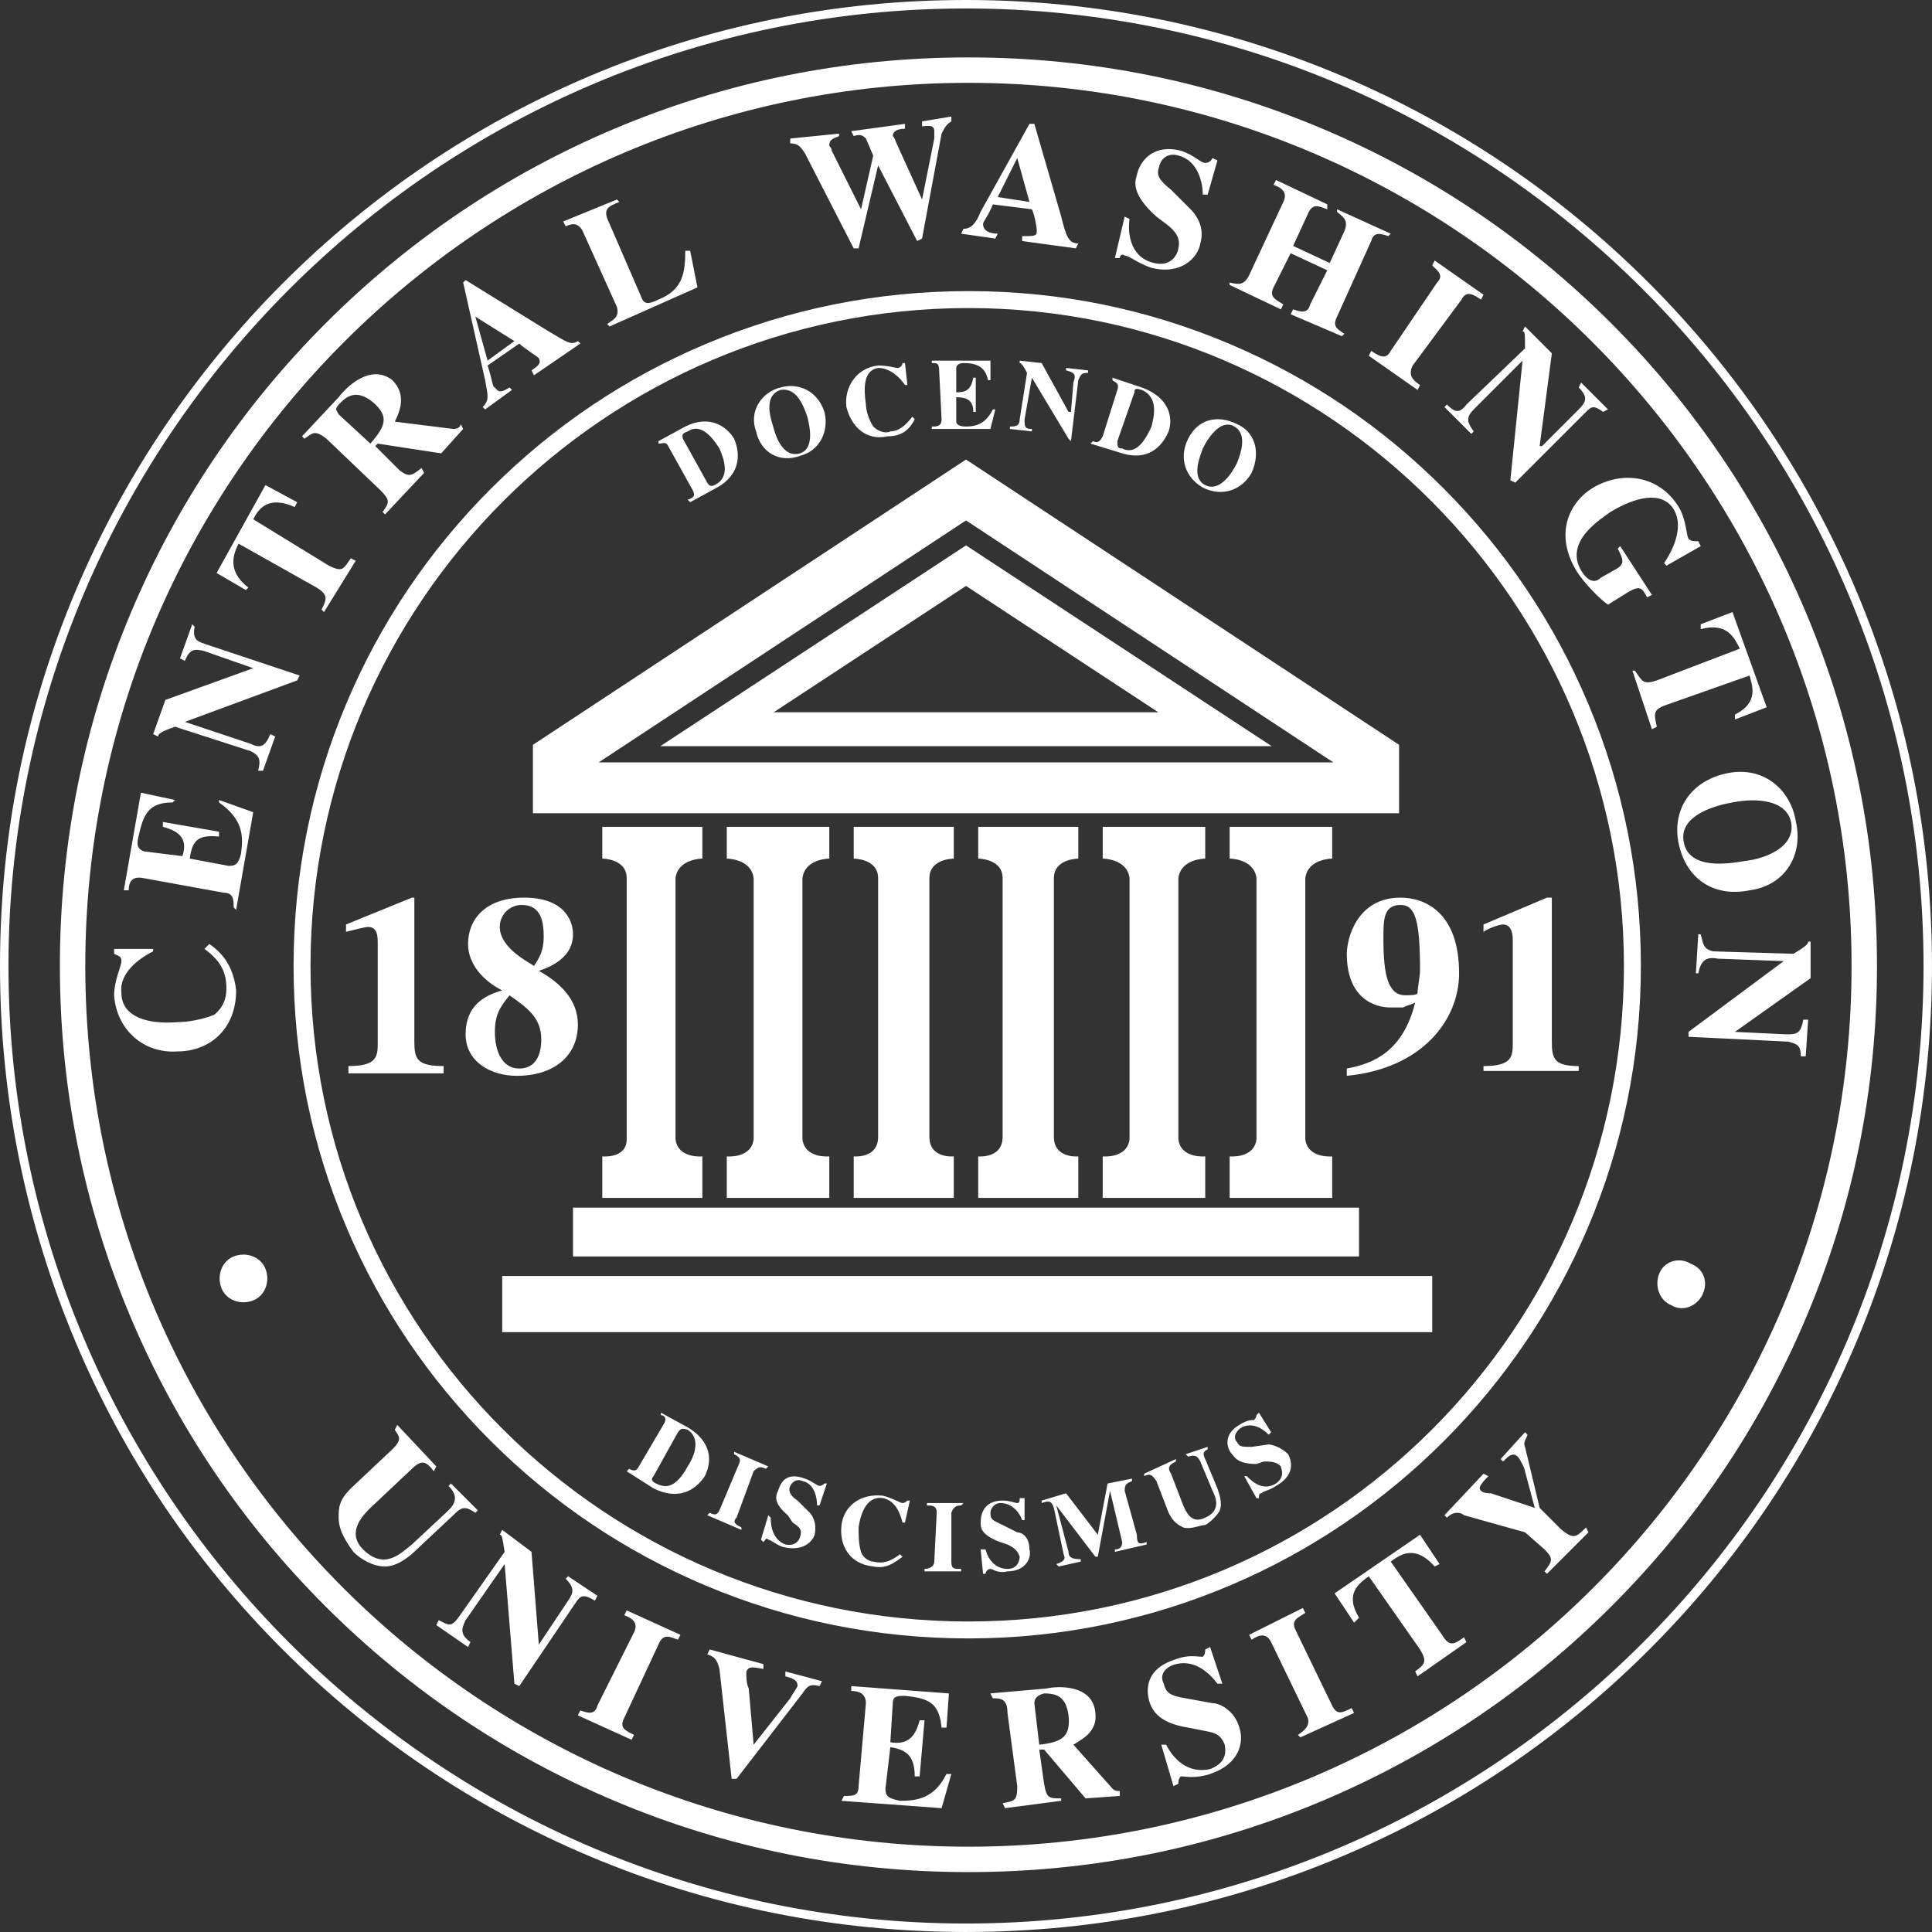
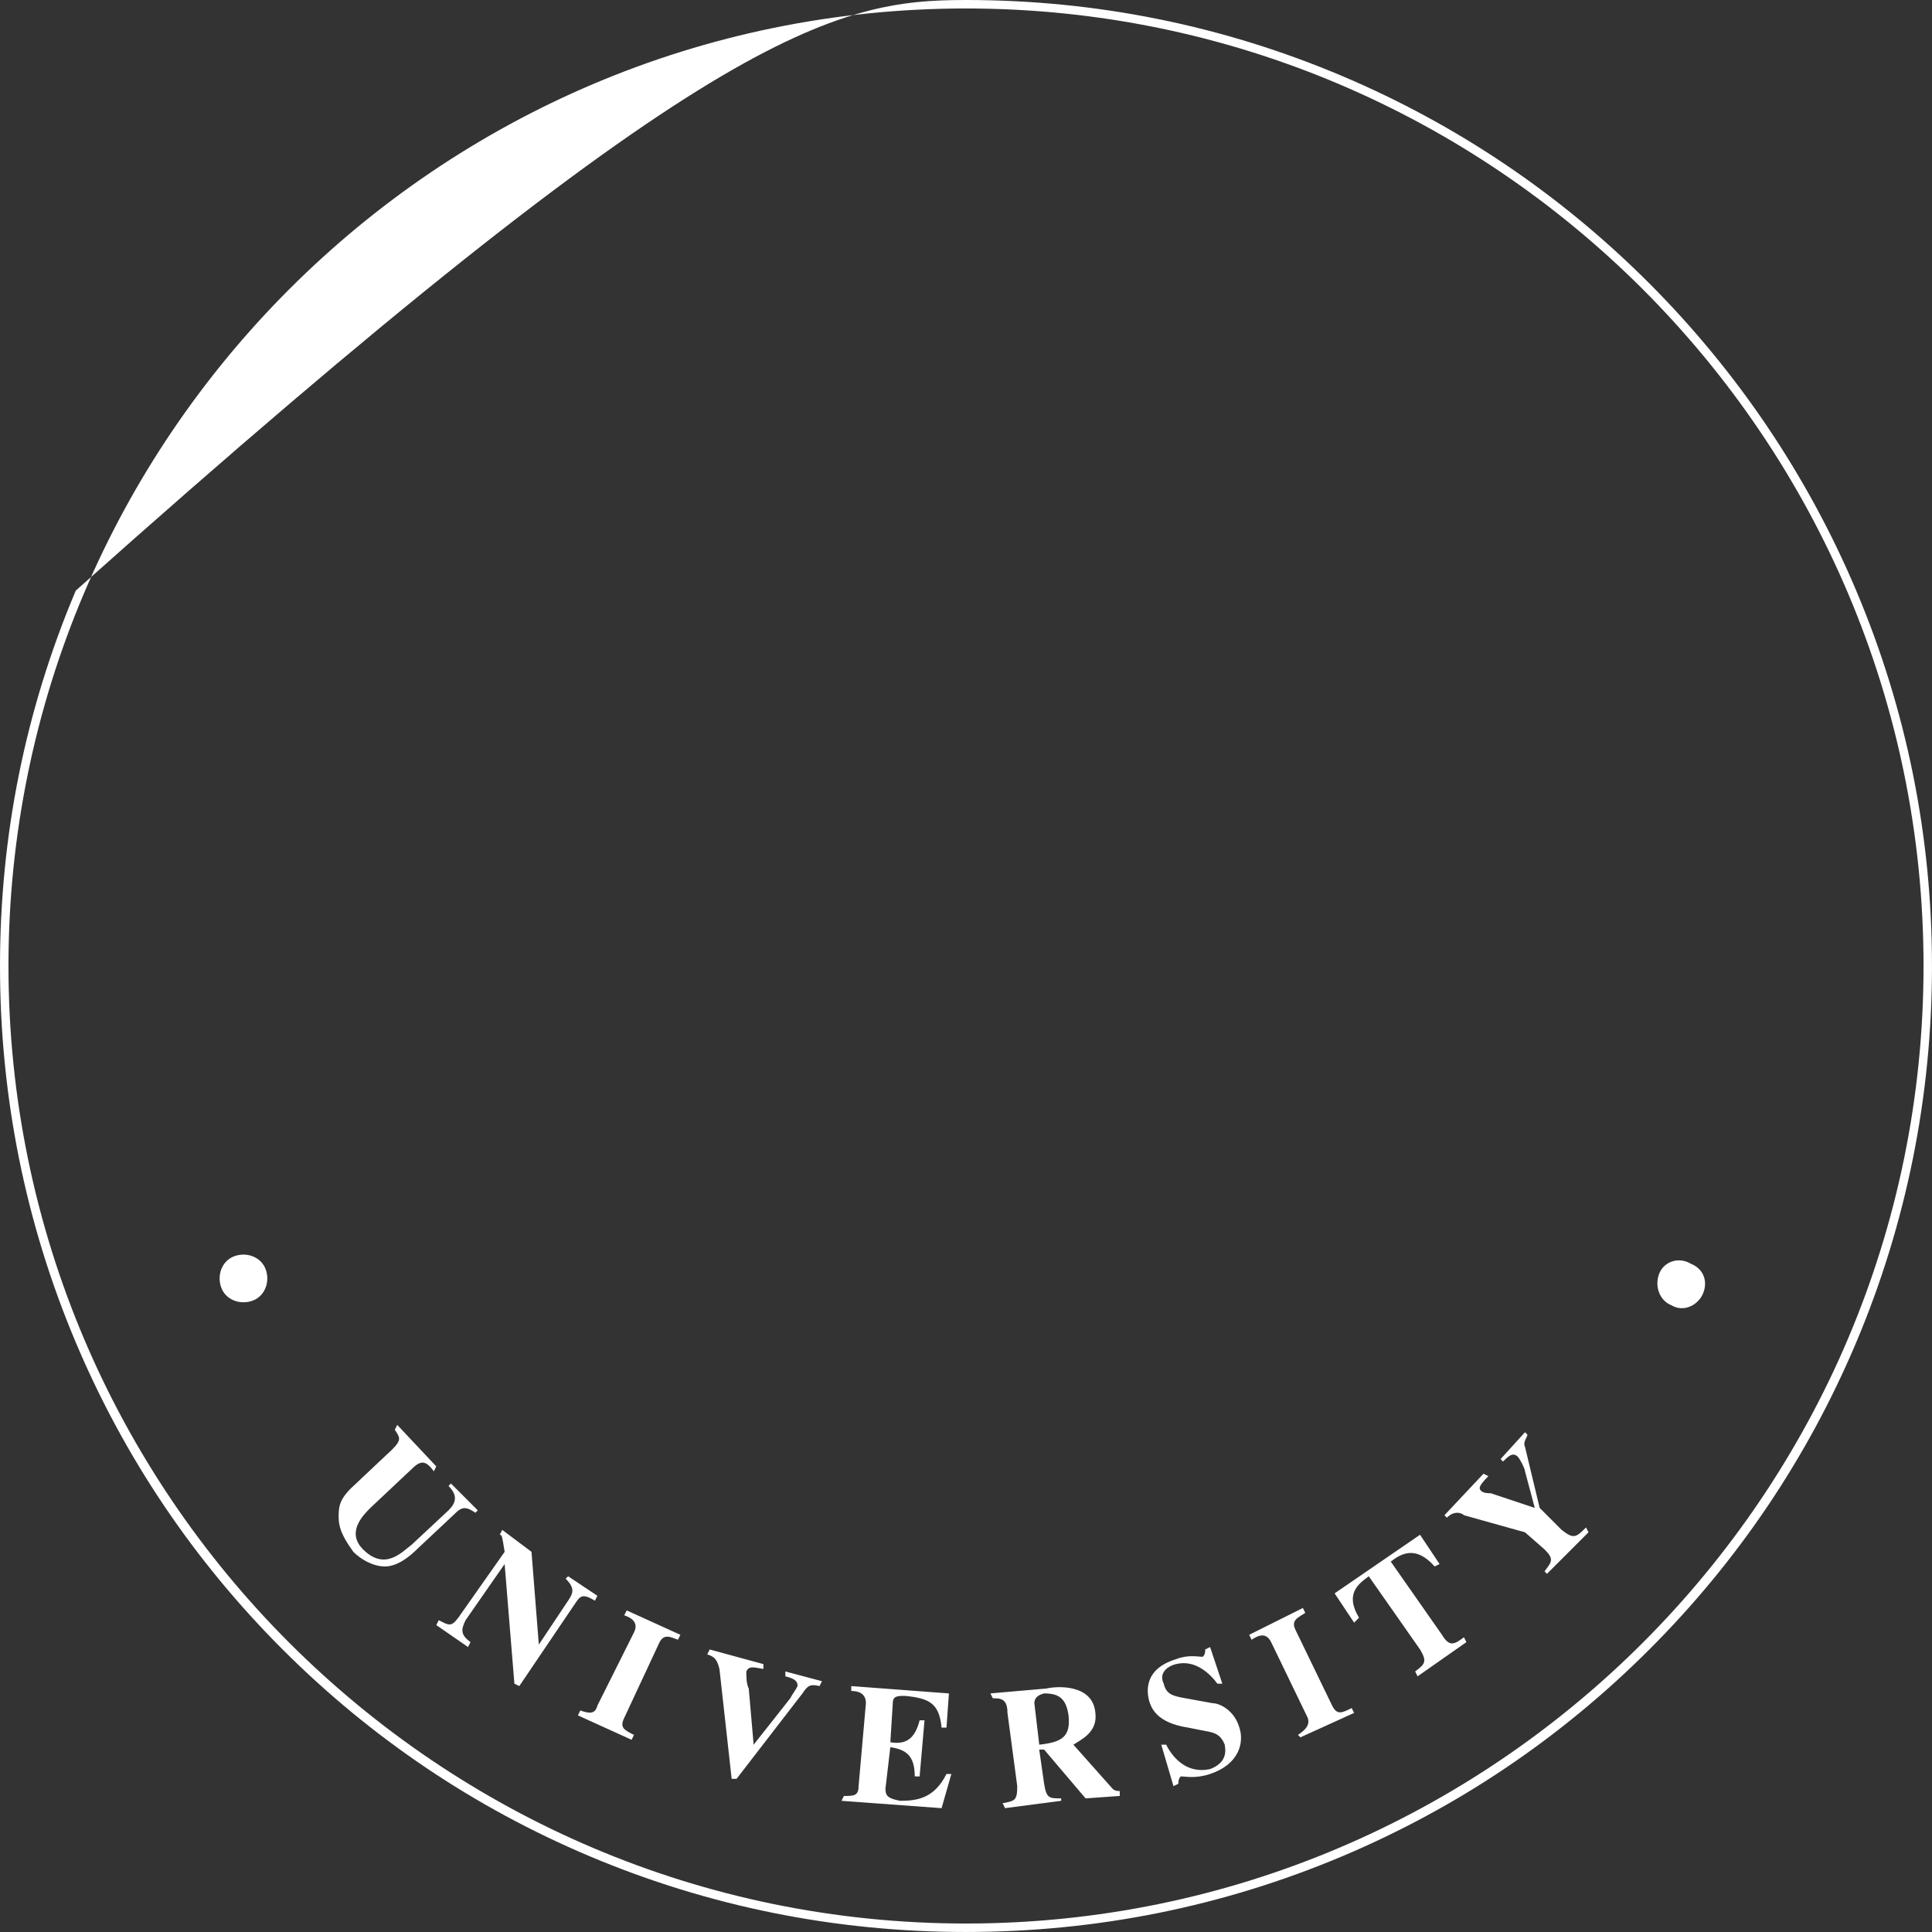
<svg xmlns="http://www.w3.org/2000/svg" id="Layer_2" data-name="Layer 2" viewBox="0 0 2139.17 2139.16">
  <rect x="0" y="0" width="2139.17" height="2139.16" fill="#333333" stroke="none" />
  <defs>
    <style>
      .cls-1, .cls-2 {
        fill: #fff;
      }

      .cls-2 {
        fill-rule: evenodd;
      }
    </style>
  </defs>
  <g id="Layer_1-2" data-name="Layer 1">
-     <path class="cls-1" d="M1069.58,2139.16c-144.67,0-284.9-28.23-416.78-83.9-127.42-53.79-241.79-130.82-339.93-228.97-98.14-98.14-175.18-212.51-228.97-339.93C28.23,1354.47,0,1214.24,0,1069.57s28.23-283.89,83.9-415.65c26.77-63.35,59.91-124.47,98.48-181.65,38.23-56.67,82.13-109.96,130.48-158.39,98.21-98.38,212.58-175.63,339.93-229.6C784.77,28.36,924.99,0,1069.58,0s284.82,28.36,416.78,84.28c127.35,53.97,241.72,131.22,339.93,229.6,48.35,48.44,92.26,101.73,130.48,158.39,38.58,57.18,71.71,118.3,98.48,181.65,55.67,131.75,83.9,271.6,83.9,415.65s-28.23,284.89-83.9,416.78c-53.79,127.42-130.82,241.79-228.97,339.93-98.15,98.15-212.51,175.18-339.93,228.97-131.89,55.67-272.11,83.9-416.78,83.9ZM1069.58,9.38C484.98,9.38,9.38,484.98,9.38,1069.57s475.61,1060.21,1060.21,1060.21,1060.21-475.61,1060.21-1060.21S1654.18,9.38,1069.58,9.38Z" />
-     <path class="cls-1" d="M1072.28,2072.85c-135.98,0-267.84-26.54-391.92-78.89-119.8-50.55-227.37-122.91-319.72-215.09-92.31-92.13-164.78-199.43-215.39-318.92-52.39-123.66-78.95-255-78.95-390.39s26.56-267.88,78.94-391.93c50.6-119.84,123.07-227.41,215.39-319.73,92.32-92.32,199.89-164.79,319.73-215.39,124.05-52.38,255.91-78.94,391.93-78.94s267.88,26.56,391.92,78.94c119.83,50.6,227.41,123.07,319.72,215.39s164.79,199.89,215.39,319.73c52.38,124.05,78.94,255.91,78.94,391.93s-26.56,266.72-78.95,390.38c-50.62,119.49-123.09,226.79-215.39,318.92-92.35,92.18-199.92,164.54-319.72,215.09-124.08,52.35-255.94,78.9-391.92,78.9ZM1072.28,91.72c-539.18,0-977.84,438.66-977.84,977.84s438.66,975.15,977.84,975.15,977.83-437.45,977.83-975.15S1611.46,91.72,1072.28,91.72Z" />
+     <path class="cls-1" d="M1069.58,2139.16c-144.67,0-284.9-28.23-416.78-83.9-127.42-53.79-241.79-130.82-339.93-228.97-98.14-98.14-175.18-212.51-228.97-339.93C28.23,1354.47,0,1214.24,0,1069.57s28.23-283.89,83.9-415.65C784.77,28.36,924.99,0,1069.58,0s284.82,28.36,416.78,84.28c127.35,53.97,241.72,131.22,339.93,229.6,48.35,48.44,92.26,101.73,130.48,158.39,38.58,57.18,71.71,118.3,98.48,181.65,55.67,131.75,83.9,271.6,83.9,415.65s-28.23,284.89-83.9,416.78c-53.79,127.42-130.82,241.79-228.97,339.93-98.15,98.15-212.51,175.18-339.93,228.97-131.89,55.67-272.11,83.9-416.78,83.9ZM1069.58,9.38C484.98,9.38,9.38,484.98,9.38,1069.57s475.61,1060.21,1060.21,1060.21,1060.21-475.61,1060.21-1060.21S1654.18,9.38,1069.58,9.38Z" />
    <path class="cls-2" d="M258.75,1391.2c-13.51,5.42-18.91,21.63-13.51,35.14,5.41,13.53,21.62,18.92,35.15,13.53,13.51-5.42,18.91-21.63,13.51-35.14-5.42-13.53-21.63-18.92-35.15-13.53ZM529.04,1672.3l-29.74-29.74-2.7,2.71c10.8,10.82,8.11,18.92,0,27.03l-40.54,37.82c-10.8,8.11-29.73,29.74-54.06,5.42-18.92-18.92,0-37.85,8.11-45.95l45.95-43.24c10.8-10.82,16.21-8.11,24.32,2.71l2.7-5.42-43.24-45.95-2.7,5.42c5.41,8.11,8.11,10.82-2.7,21.61l-45.95,43.27c-13.51,13.5-13.51,21.61-13.51,32.42,0,16.21,10.8,29.71,16.23,37.82,8.11,8.13,21.62,16.21,35.14,16.21s27.03-10.79,35.14-18.9l43.24-40.56c8.11-8.11,13.51-5.4,21.62,0l2.71-2.68ZM483.08,1799.34l35.14,24.32,2.7-5.42c-10.8-8.11-10.8-13.5-5.41-24.32l43.24-62.16,10.8,132.43,5.41,2.71,62.16-91.9c5.41-8.11,8.11-10.79,21.62-2.68l2.7-5.42-32.42-21.61-2.7,2.68c10.8,10.82,8.11,16.24,2.7,24.34l-32.42,48.64-8.11-102.72-32.44-24.32-2.7,5.42c2.7,0,2.7,2.68,5.41,18.9l-51.35,72.98c-8.11,10.82-10.8,8.13-21.62,2.71l-2.71,5.42h0ZM702.01,1920.95c-10.8-5.42-16.21-8.11-10.8-18.92l37.83-81.09c5.41-13.5,13.51-8.11,21.62-5.4l2.7-5.42-59.47-27.03-2.7,5.42c8.11,2.68,16.21,8.11,10.8,18.92l-40.53,81.06c-2.7,10.82-10.8,8.11-18.91,5.42l-2.71,5.4,59.47,27.03,2.7-5.4ZM910.12,1861.48l-40.53-10.79v5.4c10.8,2.71,13.51,5.4,13.51,10.82-2.7,5.4-5.41,8.11-8.11,13.5l-40.54,51.37-5.41-62.19c-2.71-5.4-2.71-13.5-2.71-18.9,2.71-5.42,5.41-5.42,18.92-2.71v-5.42l-59.45-16.21-2.7,5.42c8.11,2.68,10.8,5.4,13.51,16.21l13.51,121.62h5.41l72.97-94.59c5.41-8.11,8.11-10.82,18.91-8.11l2.7-5.42ZM942.55,1872.3c8.11,0,16.21,2.71,16.21,13.53l-8.11,91.88c0,10.82-5.41,10.82-16.21,10.82l-2.7,5.4,110.81,8.13,10.82-37.85h-5.41c-13.51,27.03-32.42,29.71-51.35,29.71-13.51-2.68-16.21-5.4-16.21-13.5l5.41-45.95c16.23,2.71,27.03,8.11,27.03,32.42h5.41l5.41-62.14h-5.41c-5.41,21.61-16.21,27.03-32.44,24.32l2.71-43.24c0-8.11,5.41-8.11,13.51-8.11,27.03,2.68,37.83,8.11,40.53,35.14h5.41l2.7-37.85-108.12-8.11v5.4h-.01ZM1145.26,1885.81q0-8.11,10.82-10.82c16.21,0,24.32,5.4,27.03,24.32,2.68,24.32-8.11,29.74-32.42,32.45l-5.42-45.95ZM1239.85,1983.08c-2.68,0-5.4,0-8.11-2.68l-43.24-48.64c8.11-5.42,27.03-13.53,24.34-35.16-2.71-32.42-43.27-29.71-54.06-27.03l-62.16,5.42,2.68,5.4c8.11,0,16.21,0,16.21,16.21l10.82,81.09c0,16.21-2.71,16.21-16.21,18.92l2.71,5.42,62.16-8.13v-2.68c-13.53,0-16.21,0-18.92-16.21l-5.4-37.85h5.4l45.93,54.06,37.85-2.71v-5.42ZM1353.39,1864.19l-13.53-40.53-5.4,2.68c0,2.71,0,5.42-2.71,8.11-5.42,0-16.21-2.68-29.74,2.71-35.14,10.82-32.42,35.14-29.71,45.95,2.68,8.11,8.11,24.32,43.24,29.74l13.5,2.68c13.53,2.71,21.63,2.71,27.03,16.24,0,2.68,5.42,18.9-16.21,27-24.32,5.42-40.53-10.79-48.64-27h-5.42l13.53,45.93,5.4-2.68c0-2.71,0-5.42,2.71-8.13,5.4,0,16.21,2.71,32.42-2.68,32.42-10.82,37.85-35.14,32.42-51.35-5.4-18.92-21.61-27.03-29.71-27.03l-29.74-5.42c-16.21-2.68-21.61-5.4-24.32-16.21-5.4-10.82,2.71-18.92,13.5-21.63,21.63-5.4,37.85,10.82,45.95,21.63h5.42ZM1496.61,1891.22c-10.79,5.4-16.21,8.11-21.61-2.71l-40.56-83.77c-5.4-10.82,2.71-13.53,10.82-18.92l-2.68-5.4-59.48,29.71,2.71,5.42c8.11-5.42,16.21-8.11,21.63,2.68l40.53,83.8c2.68,8.11-2.71,13.5-10.82,18.92l2.71,2.68,59.45-27.03-2.71-5.4ZM1620.94,1812.84c-10.82,8.11-16.21,10.82-24.32-2.71l-56.74-81.09c10.79-8.11,27.03-18.92,48.64,5.4l5.42-2.68-21.63-32.42-94.59,64.87,21.61,32.42,5.42-5.42c-16.24-27,0-37.82,10.79-45.93l56.77,81.06c8.11,13.53,5.4,16.21-5.4,24.34l2.68,5.4,54.06-37.85-2.71-5.4ZM1688.53,1585.79l-27.03,29.74,2.71,2.71c5.4-5.42,10.79-10.82,16.21-5.42,2.71,2.71,8.11,13.53,8.11,16.24l10.82,40.53-48.66-16.21c-2.71,0-8.11,0-10.82-2.71s-2.68-5.4,8.11-16.21l-5.4-2.71-43.24,45.95,2.71,2.71c8.08-8.11,16.21-5.42,18.9-2.71l67.59,18.92,21.61,18.92c10.82,10.82,8.11,13.5,0,24.32l2.71,2.71,45.95-45.95-2.71-5.4c-10.79,10.79-13.5,13.5-27.03,2.68l-24.32-24.32-16.21-67.56c-2.71-5.42,2.71-10.82,2.71-13.53l-2.71-2.71ZM1850.7,1445.25c13.5,8.11,29.71,0,35.14-13.5,5.4-13.53,0-27.03-13.53-32.42-13.53-8.13-29.74-2.71-35.14,10.79-5.4,13.53,0,29.74,13.53,35.14Z" />
-     <path class="cls-1" d="M1072.28,1814.11c-100.99,0-198.93-19.71-291.1-58.59-88.98-37.53-168.88-91.26-237.48-159.69-68.56-68.39-122.39-148.02-160-236.69-38.91-91.75-58.64-189.18-58.64-289.57s19.73-198.98,58.64-291.11c37.59-89.01,91.42-168.92,159.99-237.49s148.48-122.41,237.49-160c92.14-38.91,190.08-58.64,291.11-58.64s197.82,19.73,289.57,58.64c88.66,37.6,168.3,91.43,236.69,160,68.43,68.61,122.16,148.51,159.69,237.49,38.88,92.17,58.59,190.12,58.59,291.11,0,410.54-334,744.54-744.54,744.54ZM1072.28,341.09c-401.68,0-728.47,326.8-728.47,728.49s326.79,725.79,728.47,725.79,725.79-325.59,725.79-725.79-325.59-728.49-725.79-728.49Z" />
-     <path class="cls-2" d="M693.9,1629.06l29.74,18.92c27.02,13.5,45.94,2.68,56.74-13.53,8.11-16.21,8.11-37.85-18.91-54.06l-29.73-16.21v2.71c2.7,0,8.11,2.68,2.7,10.79l-27.03,45.95c-2.7,5.42-5.41,5.42-10.82,2.71l-2.7,2.71ZM750.66,1585.79c2.7-2.68,2.7-5.4,10.8-2.68,16.21,10.82,5.41,32.42,0,40.53-13.51,24.34-24.32,24.34-35.14,18.92-5.41-2.71-5.41-5.4-2.7-8.11l27.03-48.66ZM820.93,1691.22c-5.41-2.71-10.8-5.42-5.41-10.82l18.91-51.35c5.41-5.42,8.11-5.42,13.51-2.71l2.7-2.71-37.83-16.21v2.71c5.4,2.68,8.11,5.4,5.4,10.82l-21.62,51.35c-2.71,5.4-5.41,5.4-10.8,2.68l-2.7,2.71,37.83,16.21v-2.68h.01ZM907.42,1666.88l8.11-24.32h-2.7q-2.7,2.71-5.41,2.71c-2.7,0-8.11-5.42-16.21-8.11-21.62-8.11-27.03,5.4-29.73,13.5-2.7,5.42-5.41,13.53,10.8,27.03l5.41,8.11c8.11,5.42,10.8,8.11,8.11,16.21,0,0-2.7,10.82-16.21,8.11-13.51-5.4-16.21-18.9-16.21-29.71l-2.7-2.71-8.11,27.03,2.7,2.71c2.71-2.71,2.71-5.42,5.41-2.71,2.7,0,8.11,5.4,16.21,8.11,21.62,5.4,32.42-5.4,35.12-13.5,2.71-13.53-2.7-21.63-5.4-24.34l-13.51-13.5c-8.11-5.4-10.8-10.82-8.11-16.21,2.7-5.42,8.11-8.11,13.51-5.42,13.51,2.71,16.21,18.92,16.21,27.03h2.7ZM996.6,1720.94c-10.82,8.11-18.91,10.82-29.73,8.11-2.7,0-10.82-2.68-13.51-10.82-2.7-8.11-2.7-18.9-2.7-27,2.7-18.92,10.8-35.14,27.03-32.45,13.51,2.71,18.91,16.21,21.62,27.03h2.71l5.41-24.32h-2.7q-2.7,2.71-5.41,2.71c-2.7,0-10.8-5.42-21.62-8.11-24.32-2.71-43.24,10.79-45.95,32.42-2.7,21.61,8.11,43.24,35.14,45.93,13.51,2.71,21.62-2.68,32.42-10.79l-2.71-2.71ZM1064.18,1737.15c-8.11,0-10.8,0-10.8-8.11v-54.06c2.7-8.11,8.11-8.11,10.8-8.11l2.7-2.68h-40.54v2.68c5.41,0,10.82,0,10.82,8.11l-2.7,54.06c0,5.4-5.41,8.11-10.8,8.11v2.71h40.54v-2.71h-.01ZM1134.45,1683.12v-24.34h-5.4c0,2.71,0,5.42-2.71,5.42s-8.11-2.71-16.21-2.71c-21.63,0-24.32,16.21-24.32,24.32,0,5.42,0,13.53,21.61,21.63l8.11,2.68c5.42,2.71,10.82,5.42,13.53,13.53,0,0,0,13.5-13.53,13.5s-21.61-10.79-24.32-21.61h-5.4l2.68,27.03h2.71c.2-2.91,2.51-5.22,5.42-5.42,2.68,0,8.11,5.42,18.9,2.71,18.92,0,27.03-13.5,24.34-24.32,0-13.53-8.11-18.92-13.53-18.92l-16.21-8.11c-10.82-5.4-13.5-5.4-13.5-13.53,0-5.4,5.4-10.79,10.79-10.79,13.53,0,21.63,10.79,24.34,18.92h2.68ZM1269.59,1707.44c-8.11,2.68-10.82,2.68-10.82-8.11l-13.5-48.66c0-8.11,2.68-8.11,8.11-10.82v-2.68l-27.03,5.4-10.82,56.77-35.14-45.95-27.03,8.11v2.71c8.11-2.71,10.82-2.71,13.53,5.4l10.79,51.35c2.71,5.42,0,8.11-8.11,10.82l2.71,2.68,24.32-5.4v-2.68c-10.82,0-13.5-2.71-13.5-8.13l-13.53-51.35,43.27,56.77h2.68l13.53-72.98,13.5,56.77c0,5.4-2.71,8.11-8.11,8.11v2.68l35.14-8.11v-2.68ZM1337.15,1602.03l-24.32,8.11,2.71,2.68c8.11-2.68,10.79,0,13.5,5.42l13.53,32.42c2.71,5.42,10.82,21.63-8.11,29.74-16.21,8.11-21.63-8.11-24.34-13.53l-13.5-35.14c-5.4-8.11,0-10.79,5.4-13.5v-2.71l-35.14,16.21v2.71c5.42-2.71,8.11-2.71,13.53,5.4l13.5,35.14c5.42,10.82,10.82,13.53,16.21,16.24,8.13,2.68,18.92-2.71,24.34-2.71,5.4-2.71,13.5-10.82,16.21-16.21,2.71-8.11,0-16.21-2.71-24.32l-13.5-32.45c-2.71-5.4-2.71-8.11,2.68-10.82v-2.68ZM1407.45,1585.79l-13.53-21.61-2.71,2.71q0,2.68-2.68,5.4c-2.71,0-8.11,0-16.24,5.4-18.9,10.82-13.5,27.03-8.11,32.45,2.71,2.68,5.42,10.82,27.03,10.82l8.11-2.71c8.13,0,13.53,0,18.92,5.4,0,2.71,5.42,10.82-5.4,18.92-13.53,8.11-24.32,0-32.42-8.11h-2.71l13.5,24.32h2.71c0-2.68,0-5.4,2.71-5.4,2.68-2.71,8.11-2.71,16.21-8.11,18.92-10.82,18.92-24.32,13.5-35.14-8.11-8.11-18.9-10.82-21.61-10.82l-18.92,2.71c-10.82,0-13.53,0-16.21-5.42-5.42-5.4,0-13.5,5.4-16.21,10.82-5.4,21.63,0,29.74,8.11l2.71-2.71ZM226.32,1050.65c18.91,13.51,24.32,27.02,24.32,43.24,0,5.4,0,18.92-13.51,29.74-13.51,5.4-29.73,8.11-40.53,8.11-32.44,2.68-62.16-5.42-62.16-32.45-2.7-21.63,18.92-37.83,35.14-45.94v-2.7h-43.24v5.41c5.41,2.7,8.11,2.7,8.11,8.11s-8.11,21.62-8.11,37.83c2.7,37.85,32.44,64.87,70.27,62.16,35.12,0,64.85-24.32,64.85-67.56-2.7-24.34-13.5-40.56-29.73-51.36l-5.4,5.41ZM142.53,985.77c0-8.11,2.7-16.21,16.21-13.5l89.19,16.21c10.8,0,10.8,8.11,10.8,16.21l2.7,2.7,18.94-108.1-37.85-13.51v2.7c27.03,18.91,27.03,37.83,24.32,56.76-2.7,10.8-5.41,13.51-13.51,13.51l-43.24-8.11c2.7-18.92,8.11-27.04,32.42-24.33v-5.41l-62.16-10.8v5.42c21.62,5.41,27.03,16.23,21.62,32.44l-43.24-5.41c-5.41-2.7-8.11-5.41-5.41-16.23,5.41-24.32,10.8-37.83,37.85-37.83l2.7-2.7-37.83-8.11-18.94,108.1h5.43s0-.01,0-.01ZM291.19,853.35l13.51-37.83-5.41-2.7c-5.41,13.51-10.8,16.21-21.62,10.8l-72.97-24.32,124.33-45.94,2.7-5.41-105.41-35.14c-8.11-2.7-13.51-5.41-10.8-18.91l-2.7-2.7-13.51,37.83,5.41,2.7c5.41-13.51,10.8-13.51,21.62-10.8l54.06,18.91-97.3,35.14-13.51,37.85,5.41,2.7c0-2.7,2.7-5.41,18.92-10.82l83.78,27.03c10.8,5.41,10.8,10.82,8.11,21.62h5.38ZM388.49,618.21c-8.11,10.8-8.11,16.21-24.32,8.11l-83.78-51.35c5.4-10.8,16.21-27.03,45.94-13.51l2.7-5.41-35.14-18.92-54.06,97.3,32.42,18.91,2.7-2.7c-24.32-18.91-16.21-37.83-10.8-48.65l86.48,48.65c13.51,8.11,10.8,13.51,5.41,24.33l2.7,2.7,35.12-56.76-5.37-2.7h0ZM374.96,458.75c-2.7-5.41-5.41-5.41,2.71-13.51,10.8-10.8,21.62-10.8,35.14,0,18.91,16.21,13.51,27.03-2.7,45.94l-35.15-32.42ZM510.11,469.56c0,2.7-2.7,5.41-8.11,5.41l-64.86-8.11c5.41-10.8,13.51-29.73-2.7-45.94-24.33-18.92-51.36,8.11-59.47,18.92l-40.53,43.23,2.7,2.7c8.11-5.41,10.8-10.8,24.32,0l59.47,56.76c10.8,10.8,10.8,13.51,2.7,24.32l2.7,2.7,43.24-45.94-2.7-5.41c-10.8,8.11-13.51,10.82-24.32,2.7l-27.03-27.03,2.7-2.7,70.27,10.8,24.32-27.03-2.7-5.38ZM639.84,377.66c-8.11,5.41-13.51,0-32.42-10.8l-91.89-56.76-2.7,2.7,24.32,108.12c2.71,16.21,5.41,21.62-2.7,29.73l2.7,2.7,29.74-21.62-2.7-2.7c-5.41,2.7-10.8,8.11-16.21,0-2.7,0-2.7-8.11-8.11-24.32l35.14-24.33c5.41,5.4,18.92,13.51,21.62,16.21,2.7,5.41,0,8.12-8.11,13.51l2.71,5.41,51.35-35.14-2.74-2.71ZM539.85,399.28l-13.51-48.65,43.24,27.03-29.73,21.62ZM764.17,277.66h-5.41c0,24.33-2.7,43.24-29.73,54.05-10.8,5.41-16.21,5.41-18.92-2.7l-35.14-81.07c-8.11-16.23-2.7-18.92,10.8-24.33l-2.7-2.7-59.45,24.32,2.7,5.41c5.41-2.7,13.51-5.41,18.91,5.41l37.83,83.78c2.7,10.8-2.7,13.51-10.8,18.92l2.7,2.7,97.3-43.24-8.09-40.54ZM1053.37,129l-32.42,5.41v5.41c5.4,0,13.51-2.7,13.51,5.41v8.11l-13.51,67.57-27.03-59.45c-2.7-5.41-2.7-8.11-5.41-10.8,0-5.41,5.41-8.11,13.51-8.11v-5.41l-59.47,8.11,2.7,5.41c8.11-2.7,10.8,0,13.51,2.7l8.11,18.92-13.51,59.45-32.44-64.85q0-2.7-2.71-5.41c0-8.11,5.41-8.11,10.82-10.8v-2.7l-54.05,5.41v5.41c8.11,0,10.8,2.7,16.21,10.8l54.05,105.41h5.41l21.62-91.89,43.24,83.78,5.41-2.7,21.62-116.21c2.7-5.41,5.41-10.82,10.82-13.51v-5.46h.01ZM1193.93,269.56c-10.82,0-13.53-8.12-18.92-29.73l-29.74-102.71h-5.4l-54.06,97.3c-5.42,13.51-10.82,18.91-18.92,18.91l-2.7,5.41,37.83,5.41,2.71-5.41c-8.11,0-16.24-2.7-16.24-10.8,0-2.71,5.42-8.11,10.82-21.62l43.24,5.41c2.71,5.41,5.42,18.92,5.42,24.33s-2.71,5.4-16.21,5.4v5.41l59.45,8.11,2.71-5.41ZM1104.73,218.2l21.61-43.24,13.53,48.64-35.14-5.4ZM1337.15,215.5l10.82-37.83-5.4-2.7q-2.71,5.41-8.11,5.41c-5.42,0-10.82-8.11-27.03-13.51-32.45-8.11-45.95,13.51-48.66,27.02-2.68,8.11-5.4,21.62,21.63,45.94l10.82,8.11c10.79,8.11,16.21,16.21,13.5,27.02,0,2.7-5.4,21.62-27.03,16.21-24.32-5.41-29.74-29.74-27.03-48.65l-5.4-2.7-10.82,45.94h5.4c0-2.7,2.71-5.4,5.42-2.7,5.4,0,13.5,8.11,29.71,13.51,32.45,8.11,51.35-10.82,54.06-27.03,5.42-18.92-5.4-32.44-10.79-37.85l-21.63-21.62c-13.5-10.8-16.21-16.21-13.5-24.32,2.68-13.51,13.5-16.21,21.61-13.51,21.61,5.41,27.03,29.73,27.03,43.24h5.4v.03h0ZM1488.51,369.55c-8.11-5.4-13.5-8.11-8.11-18.91l37.85-83.78c2.71-10.8,10.82-8.11,18.92-5.41l2.71-2.7-59.48-27.03v2.71c5.42,5.41,13.53,8.11,8.11,21.62l-16.21,35.14-40.53-18.91,16.21-35.14c5.4-13.51,13.5-8.11,21.63-5.41v-5.43l-56.77-27.02-2.71,5.41c8.11,2.7,16.21,8.11,10.82,18.91l-37.85,81.09c-5.4,10.82-10.82,10.82-21.61,8.11v2.71l56.74,27.02,2.71-5.41c-8.11-5.41-16.21-8.11-10.82-18.92l18.92-37.83,40.56,18.91-18.95,37.85c-2.68,10.8-10.79,8.11-18.9,5.41l-2.71,5.41,56.77,24.33,2.68-2.71ZM1572.31,426.32c-8.11-5.41-13.53-10.82-8.11-21.62l54.06-72.98c5.4-10.8,13.5-5.41,21.61,0l2.71-5.41-54.06-37.83-2.71,5.41c5.42,5.41,13.53,10.8,5.42,18.91l-51.35,75.68c-5.42,10.8-13.53,5.41-21.63,0l-2.71,5.41,54.06,37.83,2.71-5.4ZM1599.33,450.64l29.74,29.73,2.68-2.7c-8.11-10.8-8.11-16.21,0-24.32l54.06-54.06-13.5,132.43,5.4,2.7,78.38-78.38c5.42-5.41,8.13-8.11,18.92,0l5.4-2.7-29.71-29.73-2.71,5.41c10.82,10.82,8.11,16.21,0,24.32l-40.53,40.53h-2.71l13.5-102.69-29.71-29.74-2.71,5.41c2.71,0,2.71,2.7,2.71,18.91l-64.87,62.18c-8.11,10.8-13.53,8.11-21.61,0l-2.71,2.7h0ZM1829.07,658.75l-35.14-54.05-2.71,2.7c5.42,10.8,8.11,16.21,0,21.62l-18.92,10.8c-5.4,5.41-13.5,5.41-21.61-8.11-18.92-32.42,21.61-56.76,32.42-64.86,27.03-16.21,56.77-24.32,70.27-2.7,10.82,18.91,0,43.24-10.82,59.45l2.71,2.7,37.85-21.62-2.71-5.41c-5.4,0-8.11,0-10.82-2.7-2.68-5.41-2.68-21.62-10.82-35.14-21.61-35.14-62.14-40.54-94.56-21.62-27.05,16.21-43.27,51.36-18.92,91.89,8.11,13.51,27,32.42,35.11,37.83l21.63-13.51c13.53-8.11,16.21-5.41,21.63,5.41l5.4-2.7ZM1834.46,804.7c-2.68-13.51-5.4-18.91,10.82-24.32l91.9-32.42c2.71,10.8,10.82,29.73-16.21,43.24v5.41l35.14-13.51-37.85-105.41-35.14,13.51v5.41c29.74-8.11,37.85,10.8,43.24,21.62l-91.9,35.14c-16.21,5.41-16.21,0-24.32-10.8h-2.68l21.61,64.86,5.4-2.72ZM1983.1,910.11c5.42,27.03-27,40.54-51.32,43.24-16.24,2.7-62.19,10.8-67.59-21.62-5.42-29.74,37.85-40.54,54.06-43.24,27.03-5.41,59.45-2.7,64.85,21.62ZM1988.52,910.11c-5.42-35.14-35.14-62.15-75.67-54.05-40.56,8.11-62.16,40.54-54.08,78.38,8.13,37.85,37.85,59.47,78.4,51.35,40.53-5.41,59.45-40.54,51.35-75.68ZM1880.41,1034.44l-2.68,43.23h2.68c2.71-13.5,8.11-18.91,21.63-16.2l72.98,2.7-105.43,78.36v5.42l110.83,5.4c8.11,2.71,13.5,2.71,13.5,16.21h5.42l2.71-40.53h-5.42c-2.71,16.21-8.11,16.21-18.92,16.21l-56.74-2.71,83.77-59.45v-40.54h-2.68c0,2.7-2.71,5.41-16.24,13.51l-89.19-2.7c-10.79-2.7-10.79-8.11-13.5-18.92h-2.71ZM764.17,556.05l29.73-16.21c24.33-13.51,27.03-35.14,18.94-54.06-8.12-13.51-27.03-27.02-54.06-13.51l-29.73,16.21v2.7c5.41,0,8.11-2.7,10.8,2.7l27.03,48.65c2.7,5.41,2.7,8.11-5.41,10.8l2.7,2.72ZM756.07,485.78c0-2.7-2.7-5.41,5.41-8.11,16.21-10.8,29.73,10.82,35.14,18.92,10.8,24.32,5.41,35.14-5.41,40.53q-5.41,2.7-8.11-2.7l-27.03-48.65ZM864.18,431.72c16.21-2.7,24.32,13.51,29.73,29.73,2.71,10.8,8.11,35.14-8.11,40.53-18.91,5.41-27.03-18.92-29.73-29.73-5.41-16.2-8.11-35.12,8.11-40.53ZM864.18,429.02c-21.62,5.41-35.14,27.03-27.03,48.65,5.41,24.32,27.03,35.14,48.65,27.03,21.62-5.41,32.42-27.03,27.03-48.65-8.11-24.33-29.74-32.44-48.65-27.03ZM1010.12,461.46c-8.11,10.8-16.21,16.21-24.32,16.21-5.41,2.7-13.51,0-18.91-5.41-5.41-8.11-8.11-18.92-8.11-24.32-2.7-18.92-2.7-37.85,13.51-40.54,13.51,0,24.32,10.8,29.73,18.92h2.7l-2.7-24.33h-2.71c-.19,2.9-2.5,5.21-5.4,5.41-2.7,0-10.82-2.7-21.62-2.7-24.32,2.7-37.83,24.32-35.12,45.94,5.4,21.62,21.62,37.85,45.94,32.42,16.21,0,24.32-8.11,29.73-18.91l-2.72-2.7ZM1031.74,401.99c5.41,0,8.11,0,8.11,8.11l2.7,54.06c0,8.11-5.41,8.11-10.8,8.11v2.7h64.87l5.4-21.62h-2.7c-8.11,16.21-18.92,18.92-29.73,18.92-8.11,0-10.8-2.7-10.8-5.41v-27.02c10.8,0,18.91,2.7,18.91,16.21h2.71v-37.83h-2.71c-2.7,13.51-8.09,16.21-18.91,16.21v-27.03c0-2.7,2.71-5.41,8.11-5.41,16.21,0,24.32,5.41,27.03,18.92h2.71v-21.62h-64.89v2.7ZM1118.23,474.96l24.32,2.7v-2.7c-8.11,0-8.11-2.7-8.11-10.8l8.11-45.94,40.56,67.56,2.68,2.71,8.13-67.57c2.68-5.41,2.68-8.11,10.79-8.11v-2.71l-24.32-2.7v2.7c10.82,2.71,10.82,5.41,8.11,13.51l-2.71,32.44h-2.68l-29.74-54.06-24.32-2.7v2.7q2.71,0,8.11,10.82l-8.11,51.35c0,8.11-5.42,8.11-10.82,8.11v2.7ZM1207.43,491.18l35.14,10.8c27.03,8.11,43.24-5.41,51.35-24.32,5.42-16.21,0-37.83-29.71-48.65l-32.45-10.8v2.7c2.71,2.7,8.11,2.7,5.42,10.8l-16.21,51.35c-2.71,5.41-5.42,8.11-10.82,5.41l-2.71,2.71ZM1256.09,434.43c0-2.7,0-5.41,8.11-2.7,18.92,8.11,13.5,29.73,10.79,40.54-10.79,24.32-21.61,29.73-32.42,24.32-5.4,0-5.4-2.71-5.4-8.11l18.92-54.06ZM1366.89,472.26c13.53,8.11,8.11,27.02,2.71,40.53-5.42,10.8-18.92,32.42-35.14,24.32s-5.42-32.42-2.71-40.53c8.11-16.21,21.63-32.42,35.14-24.32ZM1369.6,469.56c-21.63-10.8-43.27-5.41-54.06,16.21-10.82,21.62-2.71,43.25,16.21,54.06,21.63,10.82,43.24,2.7,54.06-16.21,10.82-24.33,2.71-45.95-16.21-54.06ZM491.2,1180.38c-29.73,0-32.42-8.11-32.42-27.03v-159.46h-2.7l-72.98,29.73v8.11c10.8-2.7,21.63-5.41,24.33-5.41,10.8,0,10.8,10.82,10.8,18.92v108.1c0,16.21,0,27.03-32.44,27.03v8.11h105.42v-8.09h-.01ZM553.36,1026.32c0-13.51,10.8-24.32,24.32-24.32,21.63,0,24.33,18.92,24.33,35.14s-5.41,24.33-10.8,32.42c-2.71-2.68-37.85-18.91-37.85-43.24ZM580.39,993.89c-43.25,0-62.16,24.32-62.16,51.35,0,21.62,16.21,40.54,37.83,51.36-18.92,5.4-40.53,16.21-40.53,48.64,0,29.74,27.03,45.95,56.76,45.95,40.54,0,67.56-21.63,67.56-56.77,0-27.03-18.91-45.95-43.23-59.45,16.21-5.41,37.83-16.21,37.83-40.54-.01-16.2-10.82-40.53-54.06-40.53ZM547.95,1142.54c0-18.9,5.41-27,16.21-40.53,18.92,13.53,35.14,24.32,35.14,48.66,0,5.4,0,32.42-24.33,32.42-18.91,0-27.02-18.92-27.02-40.56ZM1491.22,1191.2c83.8-8.11,124.33-62.16,124.33-113.54,0-67.56-37.85-83.76-64.87-83.76-48.64,0-59.45,45.94-59.45,62.15,0,48.66,29.74,59.48,48.66,59.48h13.5c5.4-2.71,8.11-2.71,13.53-5.42-13.53,54.06-45.95,67.56-75.69,72.98v8.11ZM1531.75,1039.83c0-21.62,0-37.83,18.92-37.83,16.24,0,21.63,16.21,21.63,72.97,0,5.4-2.71,18.92-2.71,24.32,0,2.71-8.11,2.71-13.5,2.71-18.92.01-24.34-21.62-24.34-62.16ZM1747.98,1180.38c-27.03,0-29.74-8.11-29.74-27.03v-159.46h-5.4l-70.27,29.73v8.11c8.11-5.41,18.92-8.11,21.63-8.11,10.79,0,10.79,13.51,10.79,18.91v110.81c0,16.21,0,27.03-32.42,27.03v5.4h105.41v-5.38ZM634.44,1391.2h870.31v-54.06h-870.31v54.06ZM556.06,1474.99h1029.75v-62.16H556.06v62.16ZM804.72,915.52v35.15s27.03,0,29.73,21.62v289.19c-2.7,21.63-29.73,18.92-29.73,18.92v45.93h113.51v-45.93s-27.02,2.71-29.73-18.92v-289.2c2.7-21.62,29.73-21.62,29.73-21.62v-35.14h-113.51ZM666.87,915.52v35.15s27.03,0,27.03,21.62v289.19c0,21.63-27.03,18.92-27.03,18.92v45.93h110.81v-45.93s-27.02,2.71-29.73-18.92v-289.2c2.7-21.62,29.73-21.62,29.73-21.62v-35.14h-110.81ZM945.26,915.52v35.15s27.03,0,27.03,21.62v286.48c0,24.34-27.03,21.63-27.03,21.63v45.93h110.81v-45.93s-27.02,2.71-27.02-21.63v-286.49c0-21.62,27.02-21.62,27.02-21.62v-35.14h-110.81ZM1334.47,915.52v35.15s-27.03,0-29.74,21.62v289.19c2.71,21.63,29.74,18.92,29.74,18.92v45.93h-113.51v-45.93s27,2.71,29.71-18.92v-289.2c-2.71-21.62-29.71-21.62-29.71-21.62v-35.14h113.51ZM1475.01,915.52v35.15s-27.03,0-29.74,21.62v289.19c2.71,21.63,29.74,18.92,29.74,18.92v45.93h-113.51v-45.93s27.03,2.71,29.71-18.92v-289.2c-2.68-21.62-29.71-21.62-29.71-21.62v-35.14h113.51ZM1193.93,915.52v35.15s-27.03,0-27.03,21.62v286.48c0,24.34,27.03,21.63,27.03,21.63v45.93h-110.83v-45.93s27.03,2.71,27.03-21.63v-286.49c0-21.62-27.03-21.62-27.03-21.62v-35.14h110.83Z" />
-     <path class="cls-1" d="M1549.11,900.43h-959.04v-75.75l479.51-315.85,479.53,315.85v75.75ZM662.89,844.12h813.4l-406.7-267.88-406.69,267.88Z" />
-     <path class="cls-1" d="M1408.04,826.18h-676.89l338.44-222.32,338.45,222.32ZM856.65,788.65h425.88l-212.94-139.88-212.93,139.88Z" />
  </g>
</svg>